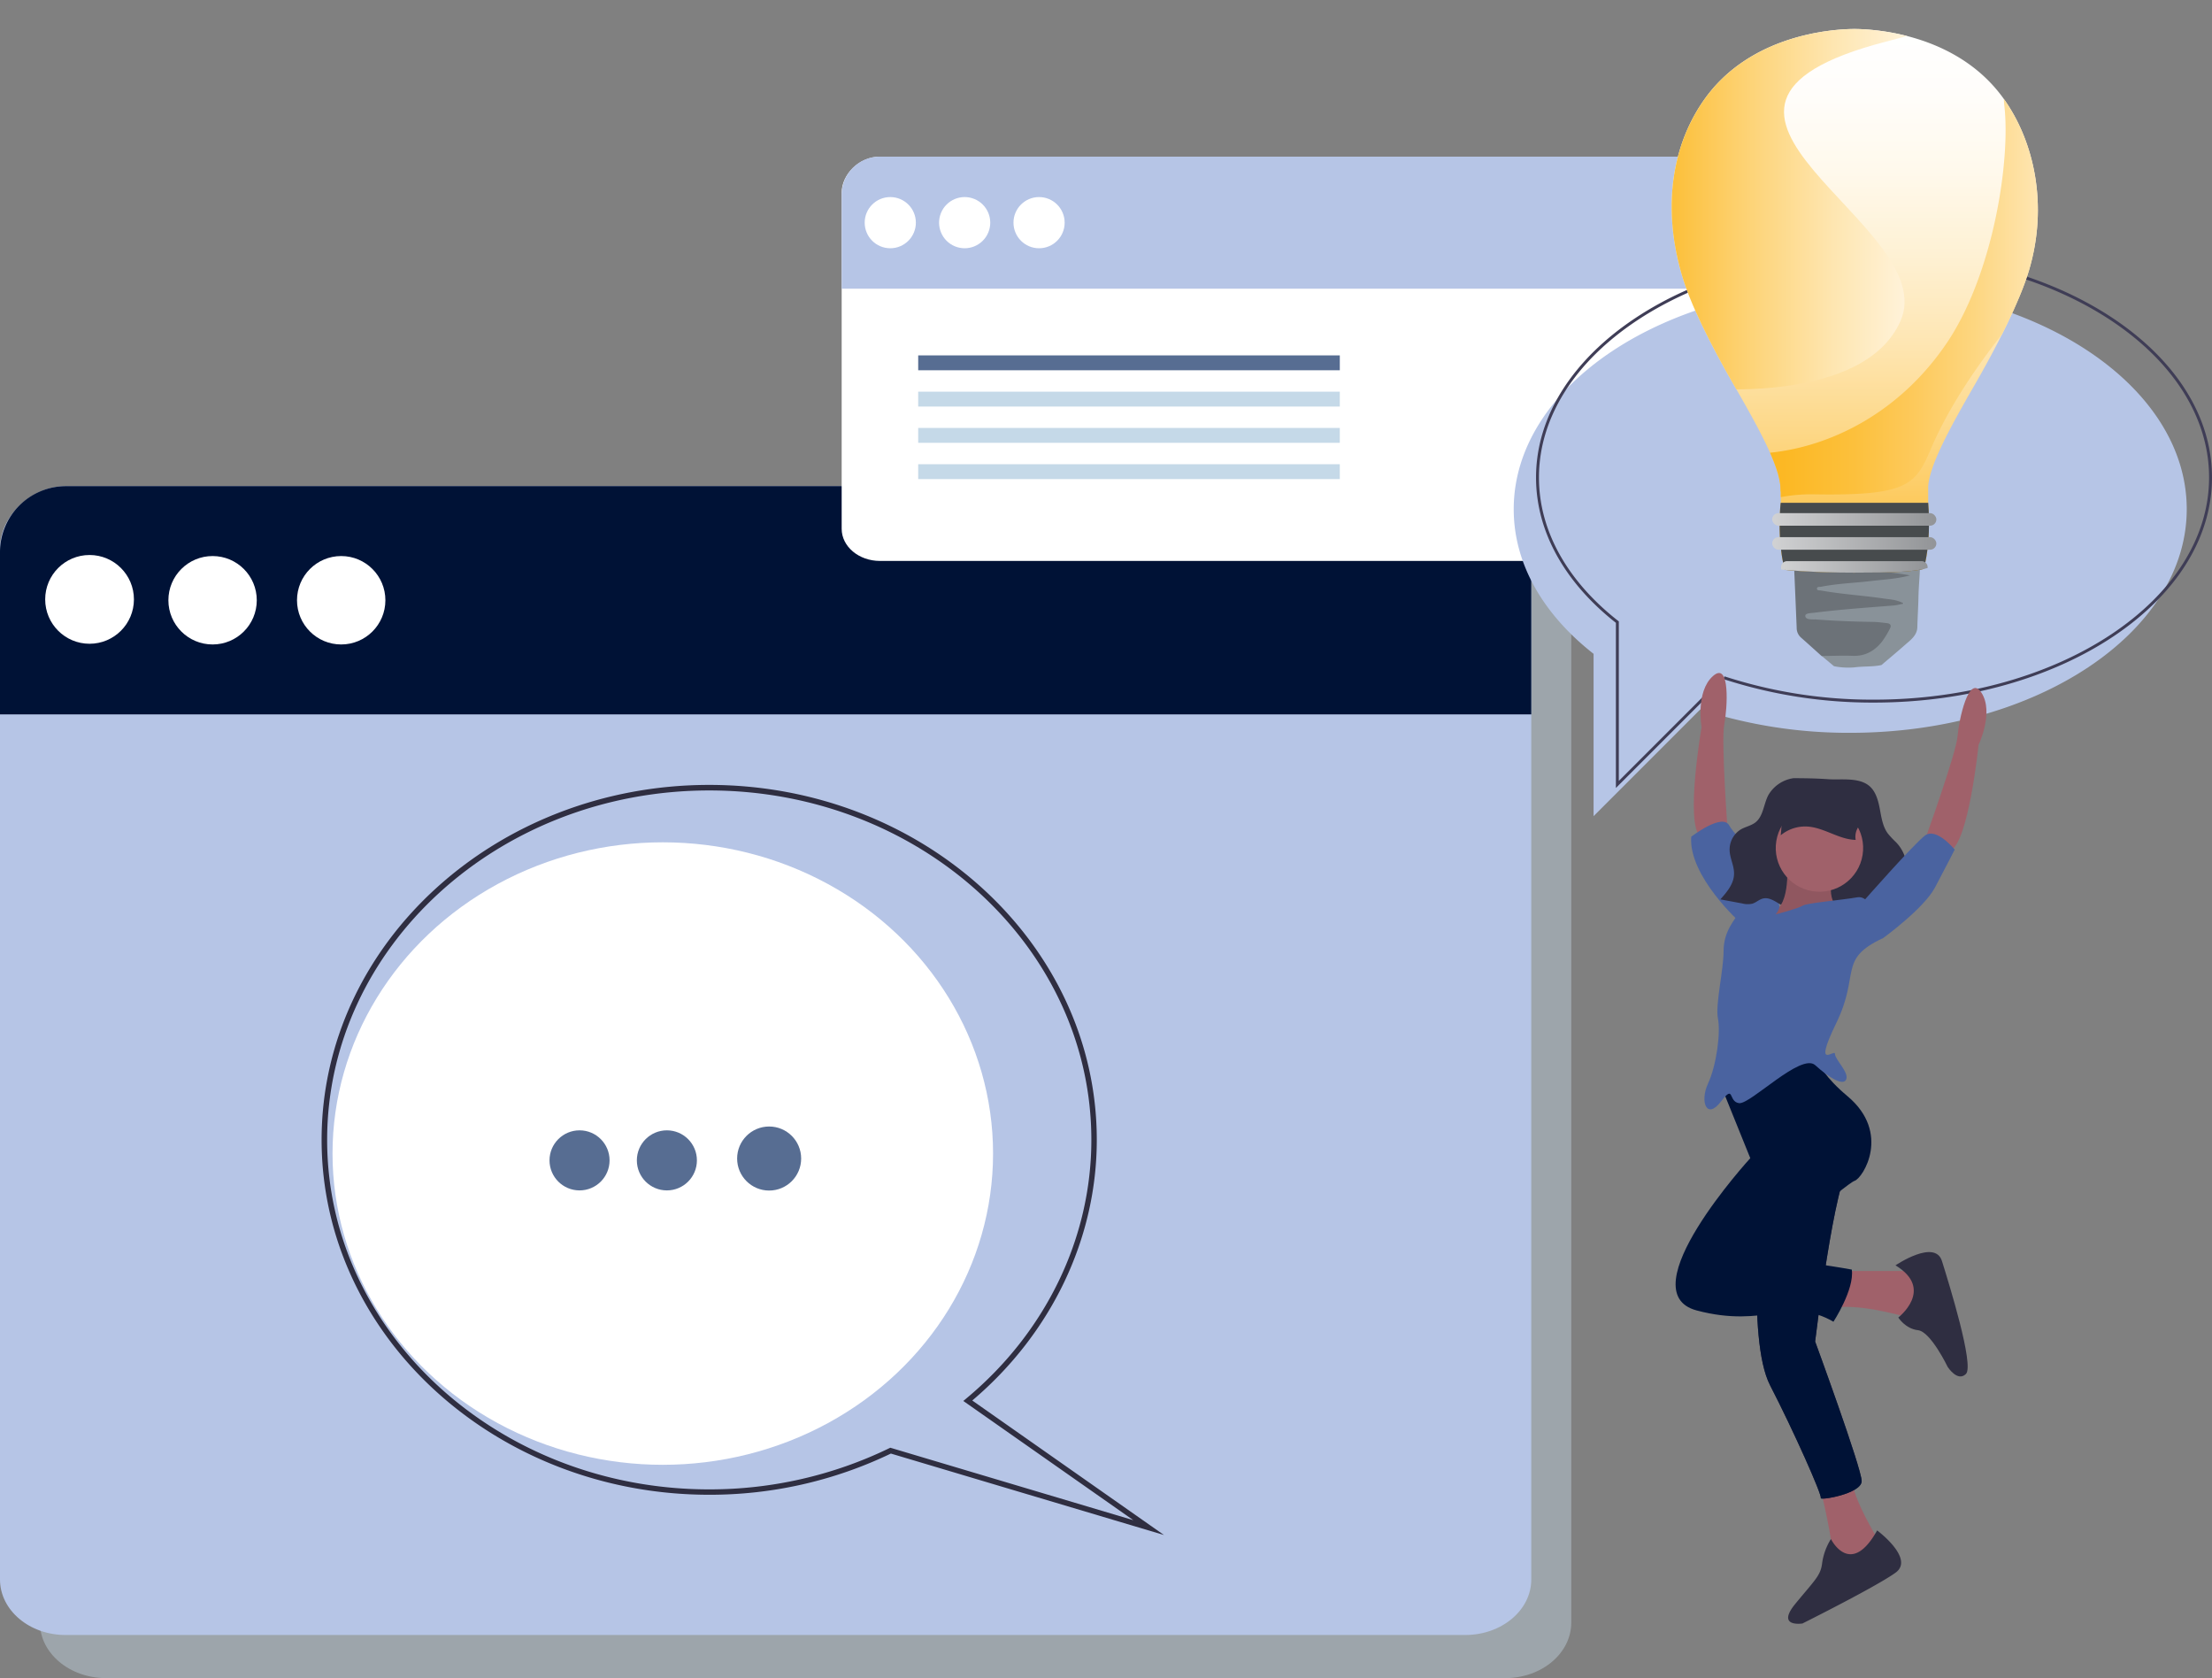
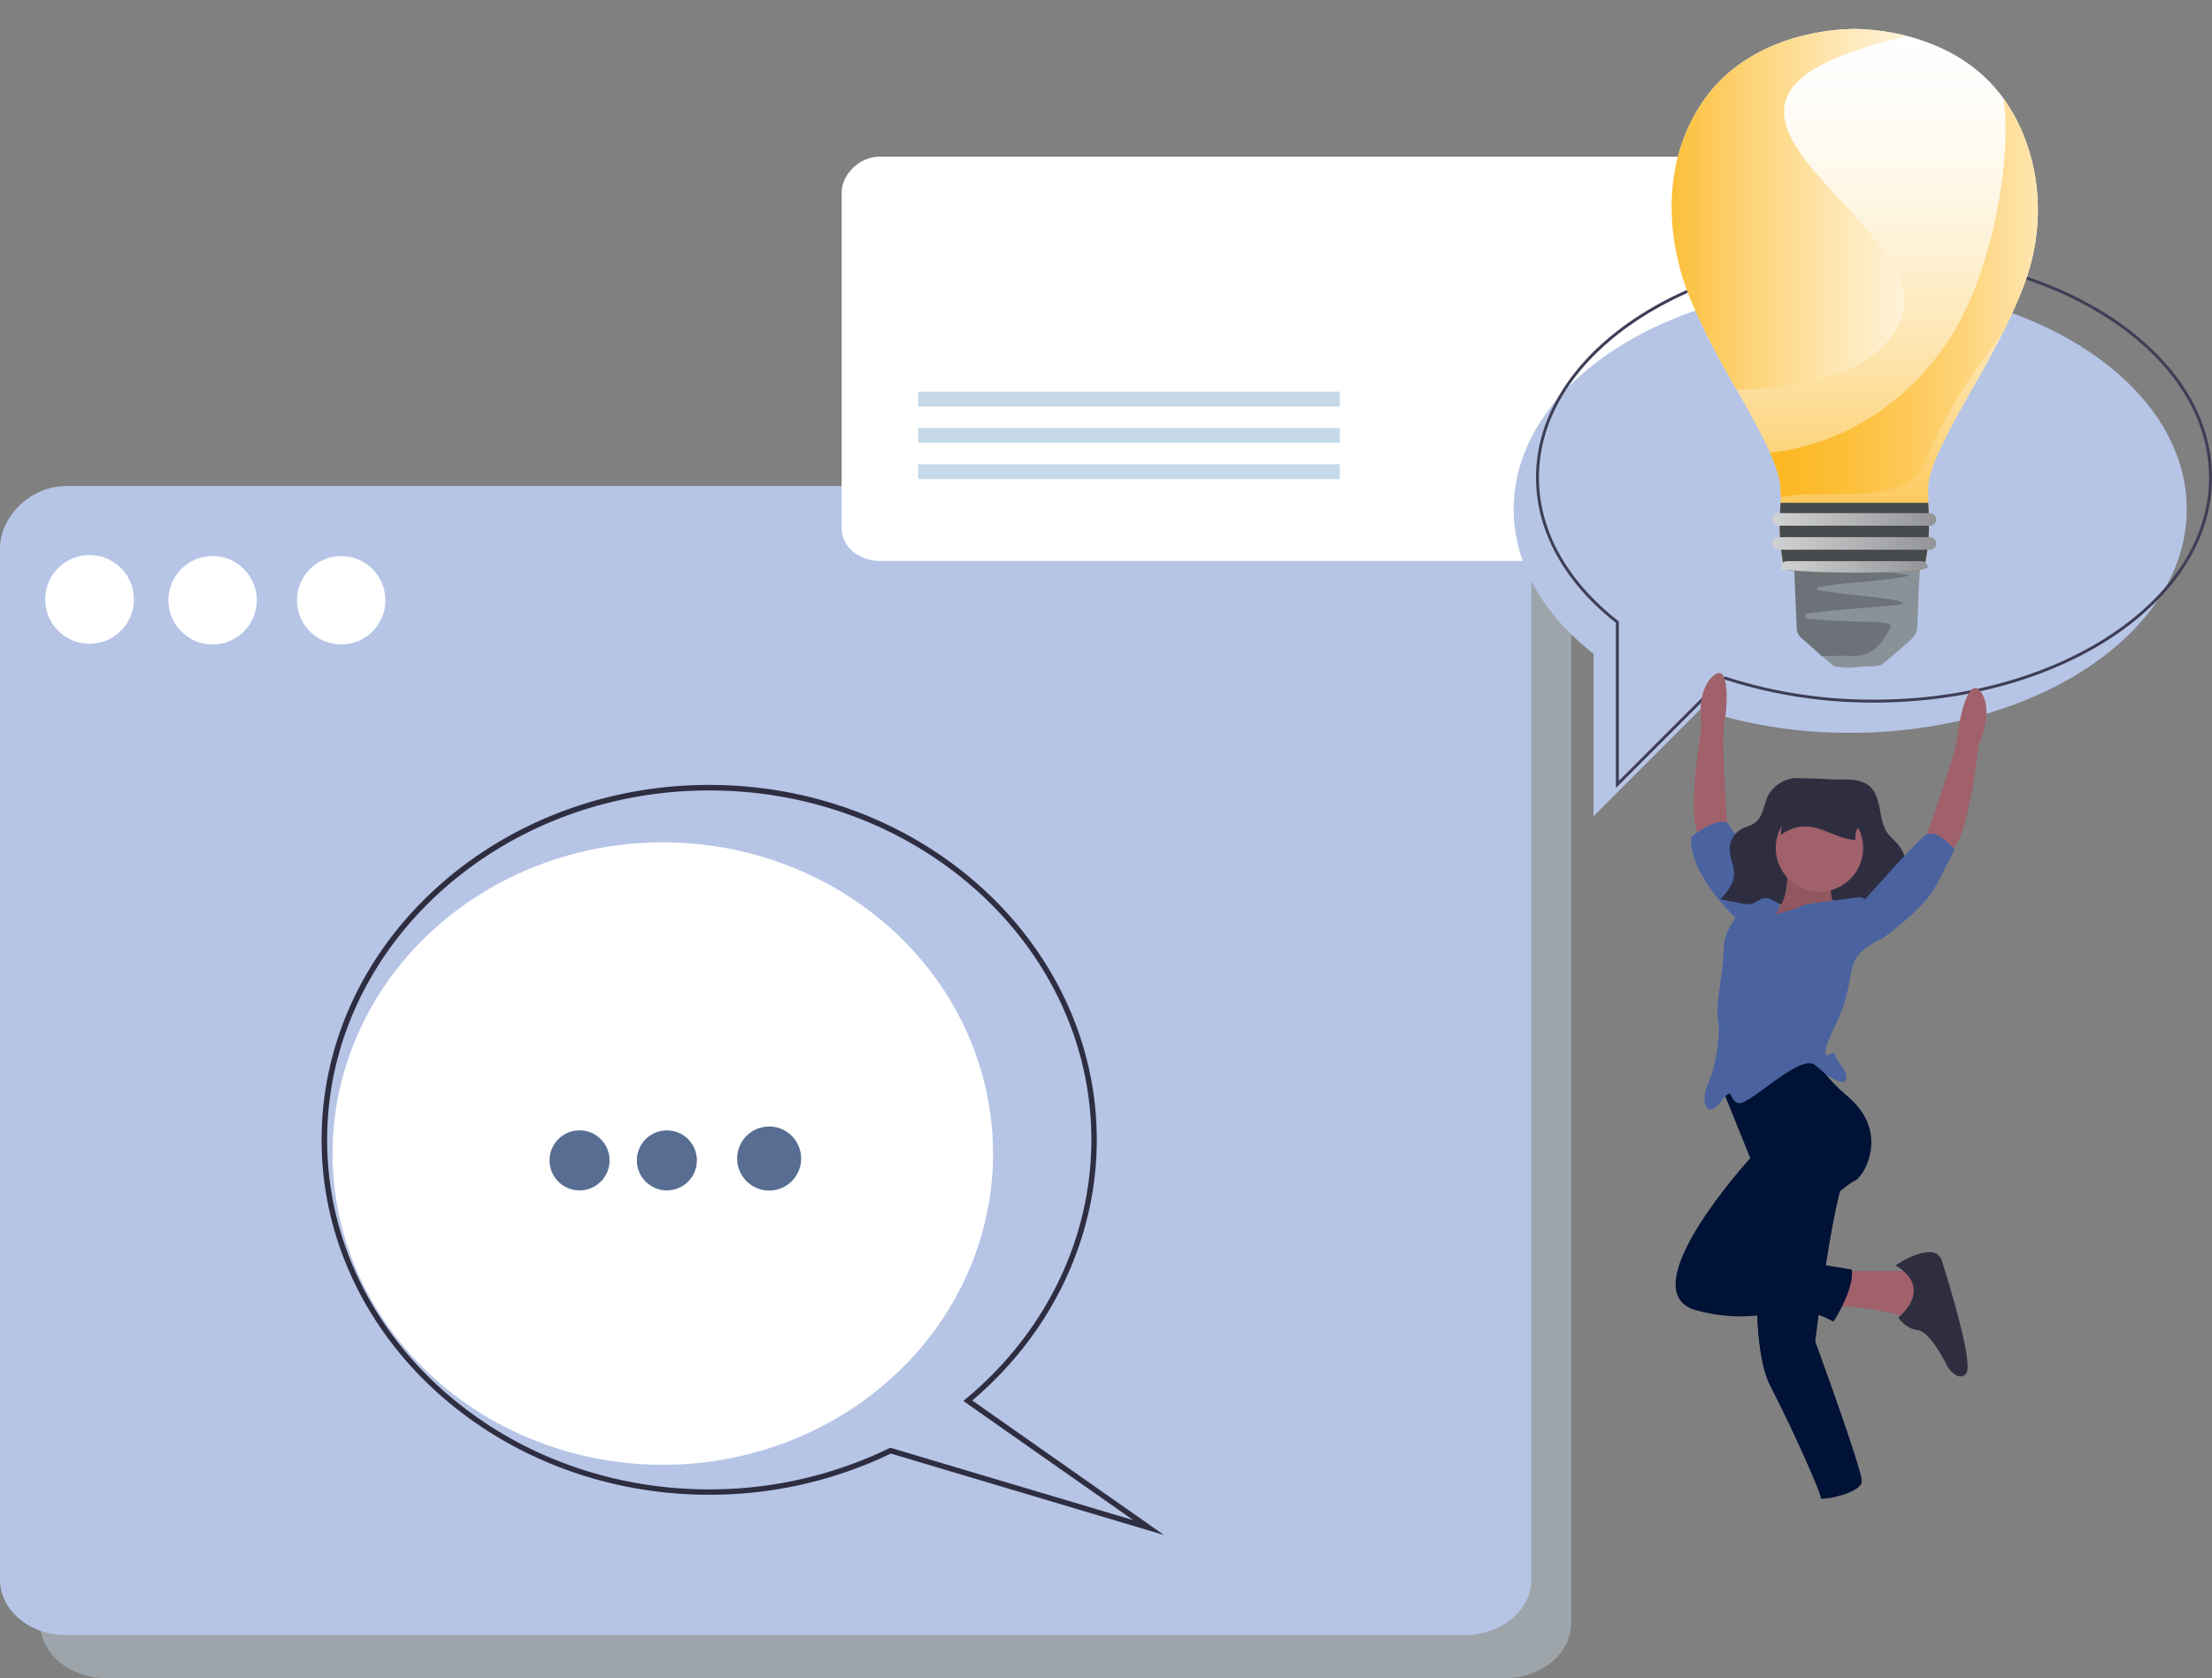
<svg xmlns="http://www.w3.org/2000/svg" xmlns:xlink="http://www.w3.org/1999/xlink" width="757.29" height="574.42" viewBox="0 0 757.29 574.42">
  <rect x="0" y="0" width="757.29" height="574.42" fill="#808080" stroke="none" />
  <defs>
    <style>
      .cls-1, .cls-10 {
        fill: none;
      }

      .cls-2 {
        fill: url(#linear-gradient);
      }

      .cls-3, .cls-9 {
        fill: #c5d9e8;
      }

      .cls-3 {
        opacity: 0.42;
      }

      .cls-4 {
        fill: #b6c5e6;
      }

      .cls-5 {
        fill: #001236;
      }

      .cls-6 {
        fill: #fff;
      }

      .cls-7 {
        fill: #2f2e41;
      }

      .cls-8 {
        fill: #576d92;
      }

      .cls-10 {
        stroke: #3f3d56;
        stroke-miterlimit: 10;
      }

      .cls-11 {
        fill: #a0616a;
      }

      .cls-12 {
        fill: #4a63a0;
      }

      .cls-13 {
        opacity: 0.1;
        isolation: isolate;
      }

      .cls-14 {
        fill: #6c7278;
      }

      .cls-15 {
        fill: #899299;
      }

      .cls-16 {
        clip-path: url(#clip-path);
      }

      .cls-17 {
        clip-path: url(#clip-path-2);
      }

      .cls-18 {
        fill: url(#linear-gradient-3);
      }

      .cls-19 {
        fill: #474b4d;
      }

      .cls-20 {
        fill: url(#linear-gradient-4);
      }

      .cls-21 {
        fill: url(#linear-gradient-5);
      }

      .cls-22 {
        fill: url(#linear-gradient-6);
      }

      .cls-23 {
        fill: #595a5a;
      }

      .cls-24 {
        fill: url(#linear-gradient-7);
      }

      .cls-25 {
        fill: url(#linear-gradient-8);
      }
    </style>
    <linearGradient id="linear-gradient" x1="635" y1="239.6" x2="635" y2="37.31" gradientUnits="userSpaceOnUse">
      <stop offset="0" stop-color="#fcb315" />
      <stop offset="0.01" stop-color="#fcb417" />
      <stop offset="0.17" stop-color="#fdc754" />
      <stop offset="0.32" stop-color="#fdd888" />
      <stop offset="0.47" stop-color="#fee6b3" />
      <stop offset="0.62" stop-color="#fef1d4" />
      <stop offset="0.76" stop-color="#fff9ec" />
      <stop offset="0.89" stop-color="#fffdfa" />
      <stop offset="1" stop-color="#fff" />
    </linearGradient>
    <clipPath id="clip-path" transform="translate(0 -27.39)">
      <path class="cls-1" d="M666.23,212c.47,10.48-5.28,11.39-31.5,11.39s-47.46-3.19-47.46-7.11c0-2-32.5-206-23.91-207.34s58.26-9,71.37-9S708.46,7.14,717,8.41c4.64.69-.42,52.43-14.13,106.43C691,161.58,665.69,200.13,666.23,212Z" />
    </clipPath>
    <clipPath id="clip-path-2" transform="translate(0 -27.39)">
      <path class="cls-2" d="M685.77,60.9c-16.29-22.45-45.27-23.59-50.92-23.59s-34.67,1.14-51,23.61c-10.62,14.65-15.18,35.55-8.25,59.94,3,10.58,10.11,24.53,17.74,37.83s16.2,28.21,16.2,35.92a6.46,6.46,0,0,0,.12,1.25v3.26s-3.48,28.39,10.07,36.76,30.33,0,30.33,0,12.35-5.84,10.06-36.76v-4.51c0-.21,0-.42,0-.64.46-7.91,8.8-22.44,16.17-35.28,7.63-13.3,15.16-28.13,18.32-38.67C701.33,97.59,696.4,75.55,685.77,60.9Z" />
    </clipPath>
    <linearGradient id="linear-gradient-3" x1="575.08" y1="135.24" x2="727.69" y2="135.24" gradientUnits="userSpaceOnUse">
      <stop offset="0" stop-color="#fcb315" />
      <stop offset="0.12" stop-color="#fcb419" />
      <stop offset="0.25" stop-color="#fcb926" />
      <stop offset="0.39" stop-color="#fcc03c" />
      <stop offset="0.52" stop-color="#fdc95a" />
      <stop offset="0.66" stop-color="#fdd680" />
      <stop offset="0.8" stop-color="#fee5b0" />
      <stop offset="0.94" stop-color="#fff7e7" />
      <stop offset="1" stop-color="#fff" />
    </linearGradient>
    <linearGradient id="linear-gradient-4" x1="556.44" y1="94.03" x2="683.92" y2="94.03" gradientUnits="userSpaceOnUse">
      <stop offset="0" stop-color="#fcb315" />
      <stop offset="0.08" stop-color="#fcbb2c" />
      <stop offset="0.33" stop-color="#fdd376" />
      <stop offset="0.56" stop-color="#fee6b1" />
      <stop offset="0.76" stop-color="#fff3db" />
      <stop offset="0.91" stop-color="#fffcf5" />
      <stop offset="1" stop-color="#fff" />
    </linearGradient>
    <linearGradient id="linear-gradient-5" x1="606.73" y1="186" x2="662.91" y2="186" gradientUnits="userSpaceOnUse">
      <stop offset="0" stop-color="#d1d2d3" />
      <stop offset="1" stop-color="#929497" />
    </linearGradient>
    <linearGradient id="linear-gradient-6" x1="606.73" y1="177.78" x2="662.91" y2="177.78" xlink:href="#linear-gradient-5" />
    <linearGradient id="linear-gradient-7" x1="609.77" y1="221.62" x2="659.9" y2="221.62" xlink:href="#linear-gradient-5" />
    <linearGradient id="linear-gradient-8" x1="610.27" y1="229.6" x2="659.38" y2="229.6" xlink:href="#linear-gradient-5" />
  </defs>
  <title>Asset 13</title>
  <g id="Layer_2" data-name="Layer 2">
    <g id="b8eef085-bbb0-4c81-9a53-f8aa424b48dc">
      <path class="cls-3" d="M537.93,229.76v353c0,10.5-10.13,19-22.63,19h-479c-12.5,0-22.63-8.54-22.63-19v-353c0-10.52,10.13-21.24,22.63-21.24h479C527.8,208.52,537.93,219.24,537.93,229.76Z" transform="translate(0 -27.39)" />
      <path class="cls-4" d="M524.24,215V568c0,10.5-10.13,19-22.63,19h-479C10.13,587.08,0,578.54,0,568V215c0-10.52,10.13-21.24,22.63-21.24h479C514.11,193.78,524.24,204.5,524.24,215Z" transform="translate(0 -27.39)" />
-       <path class="cls-5" d="M524.24,216.41v55.5H0v-55.5a22.62,22.62,0,0,1,22.62-22.63h479a22.63,22.63,0,0,1,22.63,22.62Z" transform="translate(0 -27.39)" />
      <circle class="cls-6" cx="30.66" cy="205.15" r="15.19" />
      <circle class="cls-6" cx="72.78" cy="205.45" r="15.13" />
      <circle class="cls-6" cx="116.81" cy="205.45" r="15.13" />
      <ellipse class="cls-6" cx="226.91" cy="394.83" rx="113.07" ry="106.53" />
      <path class="cls-7" d="M398.5,552.78,305,524.9A142.9,142.9,0,0,1,242.8,539c-73.17,0-132.7-54.5-132.7-121.48s59.53-121.48,132.7-121.48,132.69,54.49,132.69,121.48c0,33.81-15.52,66.26-42.63,89.22ZM304.79,522.9l.35.1L388,547.7l-58.2-40.8.94-.79c27.26-22.63,42.89-54.92,42.89-88.56,0-66-58.68-119.61-130.82-119.61S112,351.59,112,417.55,170.66,537.16,242.8,537.16a141,141,0,0,0,61.67-14.1Z" transform="translate(0 -27.39)" />
      <circle class="cls-8" cx="198.41" cy="397.16" r="10.28" />
      <circle class="cls-8" cx="228.31" cy="397.16" r="10.28" />
      <circle class="cls-8" cx="263.32" cy="396.53" r="10.96" />
      <path class="cls-6" d="M591.45,93.29V208.38c0,6.08-5.86,11-13.09,11H301.25c-7.24,0-13.1-4.94-13.1-11V93.29c0-6.08,5.86-12.28,13.1-12.28H578.36C585.59,81,591.45,87.21,591.45,93.29Z" transform="translate(0 -27.39)" />
-       <path class="cls-4" d="M591.45,94.1v32.11H288.15V94.1A13.09,13.09,0,0,1,301.24,81H578.36a13.07,13.07,0,0,1,13.09,13.08Z" transform="translate(0 -27.39)" />
      <circle class="cls-6" cx="304.79" cy="76.21" r="8.76" />
      <circle class="cls-6" cx="330.26" cy="103.61" r="8.76" transform="translate(108.15 341.68) rotate(-67.5)" />
      <circle class="cls-6" cx="355.73" cy="76.21" r="8.76" />
-       <rect class="cls-8" x="314.35" y="121.64" width="144.34" height="5.09" />
      <rect class="cls-9" x="314.35" y="134.06" width="144.34" height="5.09" />
      <rect class="cls-9" x="314.35" y="146.47" width="144.34" height="5.09" />
      <rect class="cls-9" x="314.35" y="158.89" width="144.34" height="5.09" />
      <path class="cls-4" d="M633.44,125.14c-63.63,0-115.21,34.27-115.21,76.54,0,18.88,10.29,36.15,27.34,49.5v55.56l36.52-36.53a163.93,163.93,0,0,0,51.35,8c63.62,0,115.2-34.27,115.2-76.55S697.06,125.14,633.44,125.14Z" transform="translate(0 -27.39)" />
      <path class="cls-10" d="M641.58,114.28c-63.63,0-115.21,34.27-115.21,76.54,0,18.88,10.29,36.16,27.34,49.5v55.56l36.52-36.52a164,164,0,0,0,51.35,8c63.63,0,115.21-34.27,115.21-76.55S705.21,114.28,641.58,114.28Z" transform="translate(0 -27.39)" />
      <path class="cls-11" d="M591.52,312.34s-2.32-31.21-1.22-36.91,2.11-22-3.89-16.62-3.87,17.46-3.87,17.46-5.69,33-.42,37.46S591.52,312.34,591.52,312.34Z" transform="translate(0 -27.39)" />
      <path class="cls-12" d="M595.84,343.21S578,327.28,579,313.77c0,0,10.62-8.21,13-3.86s19.95,21.28,17,27S595.84,343.21,595.84,343.21Z" transform="translate(0 -27.39)" />
      <path class="cls-11" d="M659.06,314.73s10.62-29.44,11.1-35.23,3.86-21.72,8.21-15-1,17.86-1,17.86-3.38,33.3-9.65,36.19S659.06,314.73,659.06,314.73Z" transform="translate(0 -27.39)" />
      <path class="cls-11" d="M630.11,462.41h28.47L660,476.89l-6.76,1.45s-15.92-4.83-25.09-3.38S630.11,462.41,630.11,462.41Z" transform="translate(0 -27.39)" />
      <path class="cls-7" d="M648.93,460.48s13.51-9.17,15.92-1.45,11.1,35.71,8.21,38.61-6.27-2.41-6.27-2.41-5.8-12.07-10.14-12.55-6.76-4.34-6.76-4.34S662.44,468.68,648.93,460.48Z" transform="translate(0 -27.39)" />
-       <path class="cls-11" d="M622.87,535.28s5.31,21.72,4.34,25.1,15.44,1.45,15.44,1.45l1-6.28S634,540.11,634,533.35,622.87,535.28,622.87,535.28Z" transform="translate(0 -27.39)" />
-       <path class="cls-7" d="M642.65,551.21s13,9.65,6.28,14.48-31.85,17.37-31.85,17.37-9.17,1.45-2.42-6.76,8.69-9.65,9.17-14a21.27,21.27,0,0,1,3-8.15S633.49,567.62,642.65,551.21Z" transform="translate(0 -27.39)" />
      <path class="cls-7" d="M603.08,435.38s-5.31,50.19,2.9,66.12,17.85,37.64,17.37,38.61,14-1.45,14-5.79-15.93-47.78-15.93-47.78,6.76-56.47,12.07-60.33S603.08,435.38,603.08,435.38Z" transform="translate(0 -27.39)" />
      <path class="cls-5" d="M603.08,435.38s-5.31,50.19,2.9,66.12,17.85,37.64,17.37,38.61,14-1.45,14-5.79-15.93-47.78-15.93-47.78,6.76-56.47,12.07-60.33S603.08,435.38,603.08,435.38Z" transform="translate(0 -27.39)" />
      <path class="cls-7" d="M614,293.74a11.91,11.91,0,0,0-8.58,5.76c-1.6,3-1.71,7.05-4.25,9.22-1.52,1.29-3.58,1.59-5.28,2.61a8.12,8.12,0,0,0-3.74,7.24c.13,2.66,1.54,5.14,1.51,7.81,0,3.47-2.44,6.33-4.69,8.84l7.47,1.39a7.5,7.5,0,0,0,3.46.09c1.29-.38,2.34-1.45,3.65-1.77,1.87-.47,3.72.67,5.39,1.68a116.63,116.63,0,0,0,14.94,7.21c1.49.64,3.18,1.27,4.66.59,1.19-.56,1.93-1.85,3.05-2.55,2-1.26,4.53-.31,6.78.31a22.4,22.4,0,0,0,15.31-1.31c-1-1.2-2.39-2.05-3.5-3.17a5.13,5.13,0,0,1-1.72-4.31c.3-1.64,1.71-2.72,2.66-4a9.44,9.44,0,0,0,1.44-7.19,13.08,13.08,0,0,0-3.44-6.52,31.53,31.53,0,0,1-2.81-3c-1.76-2.37-2.2-5.52-2.76-8.48s-1.45-6.11-3.74-7.92c-3.64-2.87-9.54-1.89-13.8-2.17C622,293.81,618,293.74,614,293.74Z" transform="translate(0 -27.39)" />
      <path class="cls-5" d="M590.05,401.12l9.17,22.68s-42,45.85-18.34,52.12,31.85-4.82,46.81,3.86c0,0,7.24-11.1,6.28-17.85,0,0-20.75-3.86-31.85-3.38,0,0,29.92-26.06,32.81-27s12.55-16.41-2.41-28.95-11.1-19.31-11.1-19.31Z" transform="translate(0 -27.39)" />
      <path class="cls-11" d="M611.77,322.45s1.45,15-4.83,16.9,24.61,1.44,24.61,1.44-7.23-4.34-3.86-13.51S611.77,322.45,611.77,322.45Z" transform="translate(0 -27.39)" />
      <path class="cls-13" d="M611.77,322.45s1.45,15-4.83,16.9,24.61,1.44,24.61,1.44-7.23-4.34-3.86-13.51S611.77,322.45,611.77,322.45Z" transform="translate(0 -27.39)" />
      <path class="cls-12" d="M644.59,348.51s-2.9-15-8.69-14-17.38,1.93-18.82,2.89-9.17,2.95-9.17,2.95,2.89-3.43,0-3.91-12.07,1.93-13,3.86-4.83,5.79-4.83,12.55-2.89,18.34-1.93,23.16-.48,15.93-3.38,22.2-.48,12.55,4.35,6.28,2.41,0,6.27.48,21.23-17.37,26.06-13,9.65,7.24,10.62,4.83-3.86-6.76-3.86-8.69-7.73,6.27.48-10.62S629.14,355.75,644.59,348.51Z" transform="translate(0 -27.39)" />
      <path class="cls-12" d="M640.72,347.55l3.87,1s14-10.13,17.85-17.37,6.76-13,6.76-13-6.28-7.72-10.14-4.83S637.83,336,637.83,336Z" transform="translate(0 -27.39)" />
      <circle class="cls-11" cx="622.87" cy="317.63" r="14.96" transform="translate(209.57 854.18) rotate(-80.78)" />
      <path class="cls-7" d="M609.63,313.29a13.14,13.14,0,0,1,9.14-3c5.74.35,10.78,4.44,16.53,4.57a6,6,0,0,1,.49-3.67c.45-.91,1.15-1.79,1.06-2.8a3.41,3.41,0,0,0-1.24-2,19.38,19.38,0,0,0-12.49-5c-3.06-.14-8.91-.07-11.29,2.25C609.8,305.63,610,310.72,609.63,313.29Z" transform="translate(0 -27.39)" />
      <g>
        <path class="cls-14" d="M619.27,213.08l.73.78c2.42,1.24,4.76,1.61,6.86-.62a.72.72,0,0,1,.92-.16l.76.8c2,.88,4,1.87,6,0,.49-.45.77-1.1,1.42-1.39.72-.07,1.06.41,1.41.89,1.52,1.8,3.41,2.07,5.22.75.64-.47,1.14-1.13,2-1.31a1.76,1.76,0,0,1,1.34.71c.38.62,1.16,1.09.81,2-.51.87-1.39,1-2.28,1.11-7.65,1.21-15.36,2.14-23,3.6a1.74,1.74,0,0,0-.7.26c6.15.57,12.2.94,18.24,1.32,4.21.27,8.42.47,12.6,1,1.1.14,2.73.25,2.69,1.61,0,1.17-1.58,1.22-2.66,1.37-7.67,1.09-15.41,1.6-23.13,2.38-1.28.13-2.51.46-3.79.62,6.79,1,13.62,1.67,20.4,2.6a24.74,24.74,0,0,1,5.2,1c.71.25,1.47.64,1.36,1.53s-.86.94-1.52,1.14a31.3,31.3,0,0,1-5.87.64c-6.5.62-13,1-19.51,1.73a31.78,31.78,0,0,0-5,.8,21.94,21.94,0,0,0,5.6.72c5.12-.1,10.2.63,15.3.47a25.63,25.63,0,0,1,4.87.5c2.12.32,2.8,1.53,1.88,3.46-2.23,4.71-6.27,9.75-13.87,9.28-3.31-.2-6.68.48-9.91-.74-2.35-2.11-4.69-4.24-7.06-6.32a4.41,4.41,0,0,1-1.48-3.37l-.45-10.78q-.35-8-.68-16A26.4,26.4,0,0,0,619.27,213.08Z" transform="translate(0 -27.39)" />
        <path class="cls-15" d="M621.28,239.44c-1.2-.1-3.17.08-3.23-1.24,0-1,2-.95,3.16-1.1,9-1.13,18.08-1.75,27.13-2.47,1-.07,1.94-.36,3.48-.65-2.48-1.39-4.71-1.4-6.85-1.72-7.17-1.07-14.43-1.47-21.57-2.76-.51-.09-1.34.06-1.35-.59,0-.84.89-.58,1.43-.69,5.73-1.15,11.58-1.28,17.37-2,4.35-.5,8.75-.72,13.06-1.9-11.78-2.11-23.83-1.69-35.66-3.64,2.17-1.46,4.69-1.61,7.07-2,6.62-1.08,13.28-1.95,19.92-2.89a1.55,1.55,0,0,0,1.34-.75c1.75-.31,3.64.06,5.25-1a4.86,4.86,0,0,1,2.08-.06c1.35.4,2.75.68,3.71,1.82a6.22,6.22,0,0,0-.32,1.54c.23,4.86-.42,9.69-.51,14.54-.06,3.38-.3,6.76-.38,10.15-.07,2.85-2.3,4.4-4.2,6.07-2.66,2.35-5.38,4.61-8.08,6.91-3,.66-6.18.38-9.25.8a25,25,0,0,1-7-.4l-4.2-3.5c3.54,0,7.09-.19,10.62-.05,4.3.17,7.48-1.71,10-4.84a32.41,32.41,0,0,0,2.71-4.45c.62-1.11.19-1.78-1.08-1.91-1.55-.16-3.1-.39-4.66-.41-6.65-.1-13.3-.35-19.93-.87" transform="translate(0 -27.39)" />
        <g class="cls-16">
          <g>
            <g>
              <path class="cls-2" d="M685.77,60.9c-16.29-22.45-45.27-23.59-50.92-23.59s-34.67,1.14-51,23.61c-10.62,14.65-15.18,35.55-8.25,59.94,3,10.58,10.11,24.53,17.74,37.83s16.2,28.21,16.2,35.92a6.46,6.46,0,0,0,.12,1.25v3.26s-3.48,28.39,10.07,36.76,30.33,0,30.33,0,12.35-5.84,10.06-36.76v-4.51c0-.21,0-.42,0-.64.46-7.91,8.8-22.44,16.17-35.28,7.63-13.3,15.16-28.13,18.32-38.67C701.33,97.59,696.4,75.55,685.77,60.9Z" transform="translate(0 -27.39)" />
              <g class="cls-17">
                <path class="cls-18" d="M580.19,213.12s-22.33-25.57,26.36-30.84c20.09-2.18,43.75-13.47,60-37.58,15.76-23.37,21.87-62.26,19.63-81.32C683.31,38.87,727.69,97,727.69,97S678.62,139.65,661,181.15c-5.25,12.35-8.13,16-40.38,15.43A56.29,56.29,0,0,0,580.19,213.12Z" transform="translate(0 -27.39)" />
                <rect class="cls-19" x="604.21" y="172.09" width="60.08" height="45.24" />
                <path class="cls-20" d="M583.41,160.26s54.5,5.37,67.17-22.85c15-33.38-92.91-73-4.88-95.78C724.55,21.21,661.65,29,632.21,28.18S582.15,30.29,562,70.25,583.41,160.26,583.41,160.26Z" transform="translate(0 -27.39)" />
              </g>
            </g>
            <g>
              <rect class="cls-21" x="606.73" y="183.85" width="56.19" height="4.3" rx="2.15" />
              <rect class="cls-22" x="606.73" y="175.63" width="56.19" height="4.3" rx="2.15" />
              <path class="cls-23" d="M622.28,237.21l5.37,4.08a12.3,12.3,0,0,0,14.35,0l5.37-4.08Z" transform="translate(0 -27.39)" />
            </g>
            <path class="cls-24" d="M658,219.46H611.69a2.05,2.05,0,0,0-1.92,2.16h0a2,2,0,0,0,1.92,2.15H658a2,2,0,0,0,1.92-2.15h0A2.05,2.05,0,0,0,658,219.46Z" transform="translate(0 -27.39)" />
            <path class="cls-25" d="M657.5,227.45H612.15a2,2,0,0,0-1.88,2.15h0a2,2,0,0,0,1.88,2.15H657.5a2,2,0,0,0,1.88-2.15h0A2,2,0,0,0,657.5,227.45Z" transform="translate(0 -27.39)" />
          </g>
        </g>
      </g>
    </g>
  </g>
</svg>